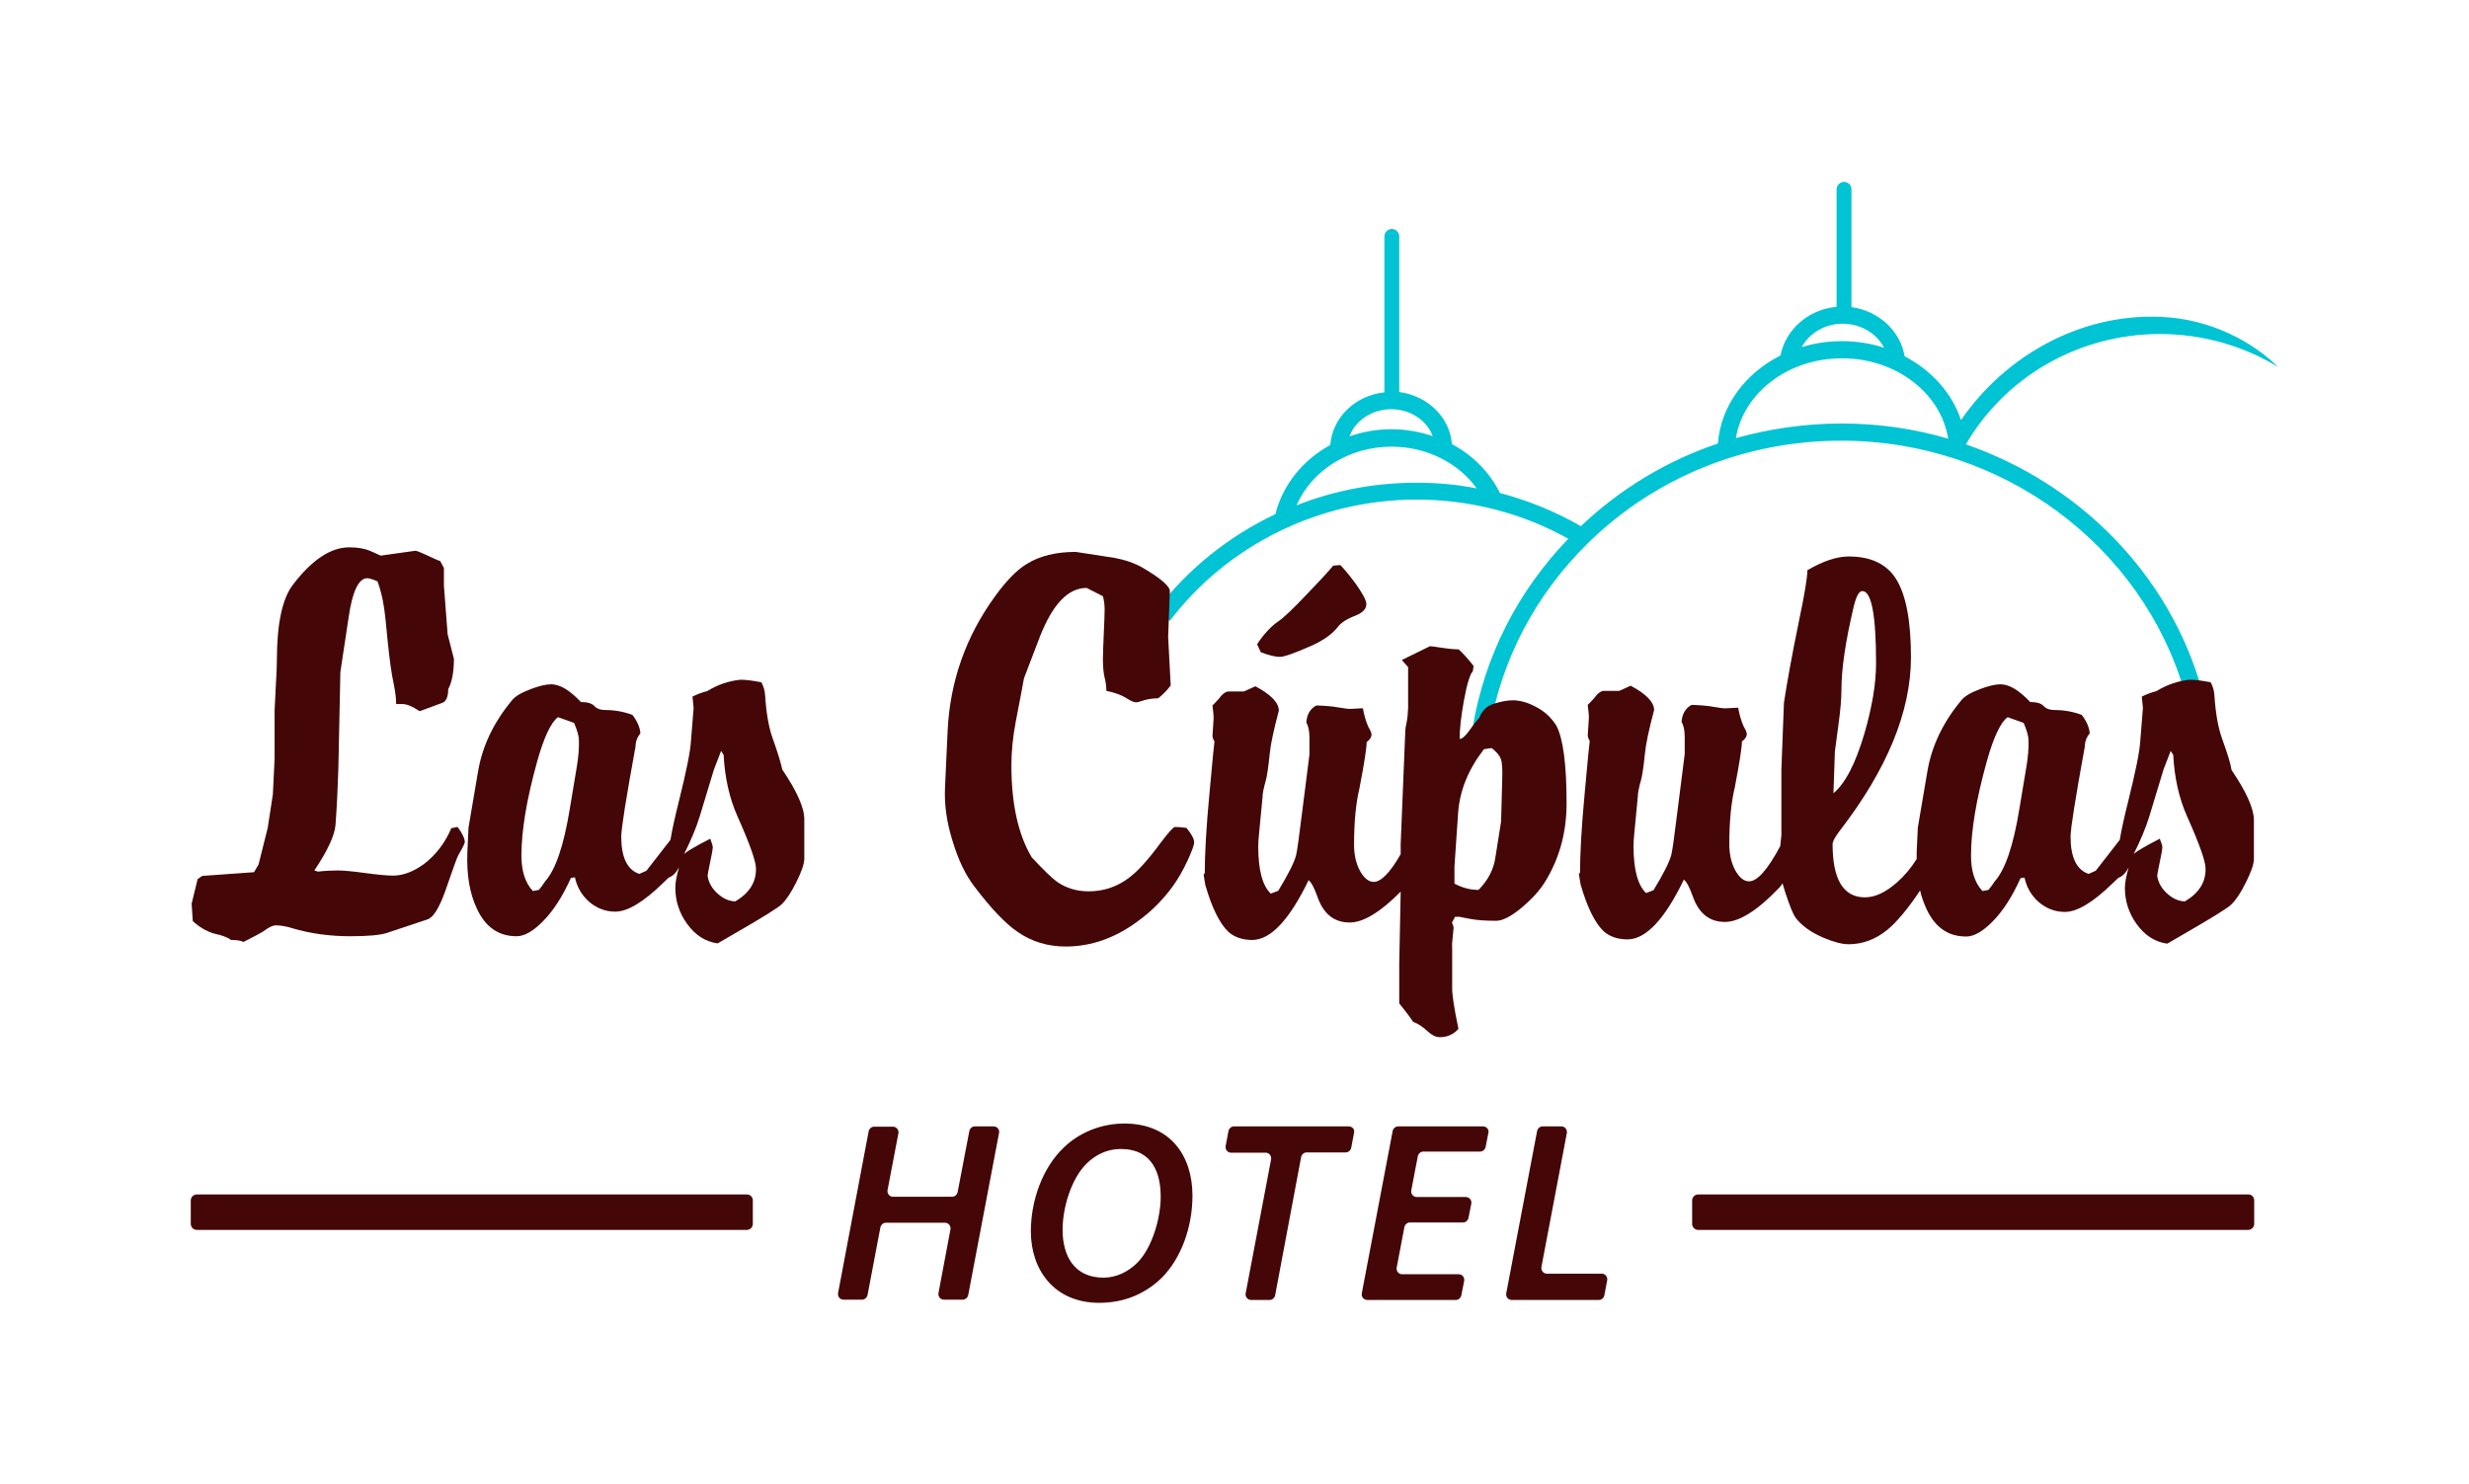
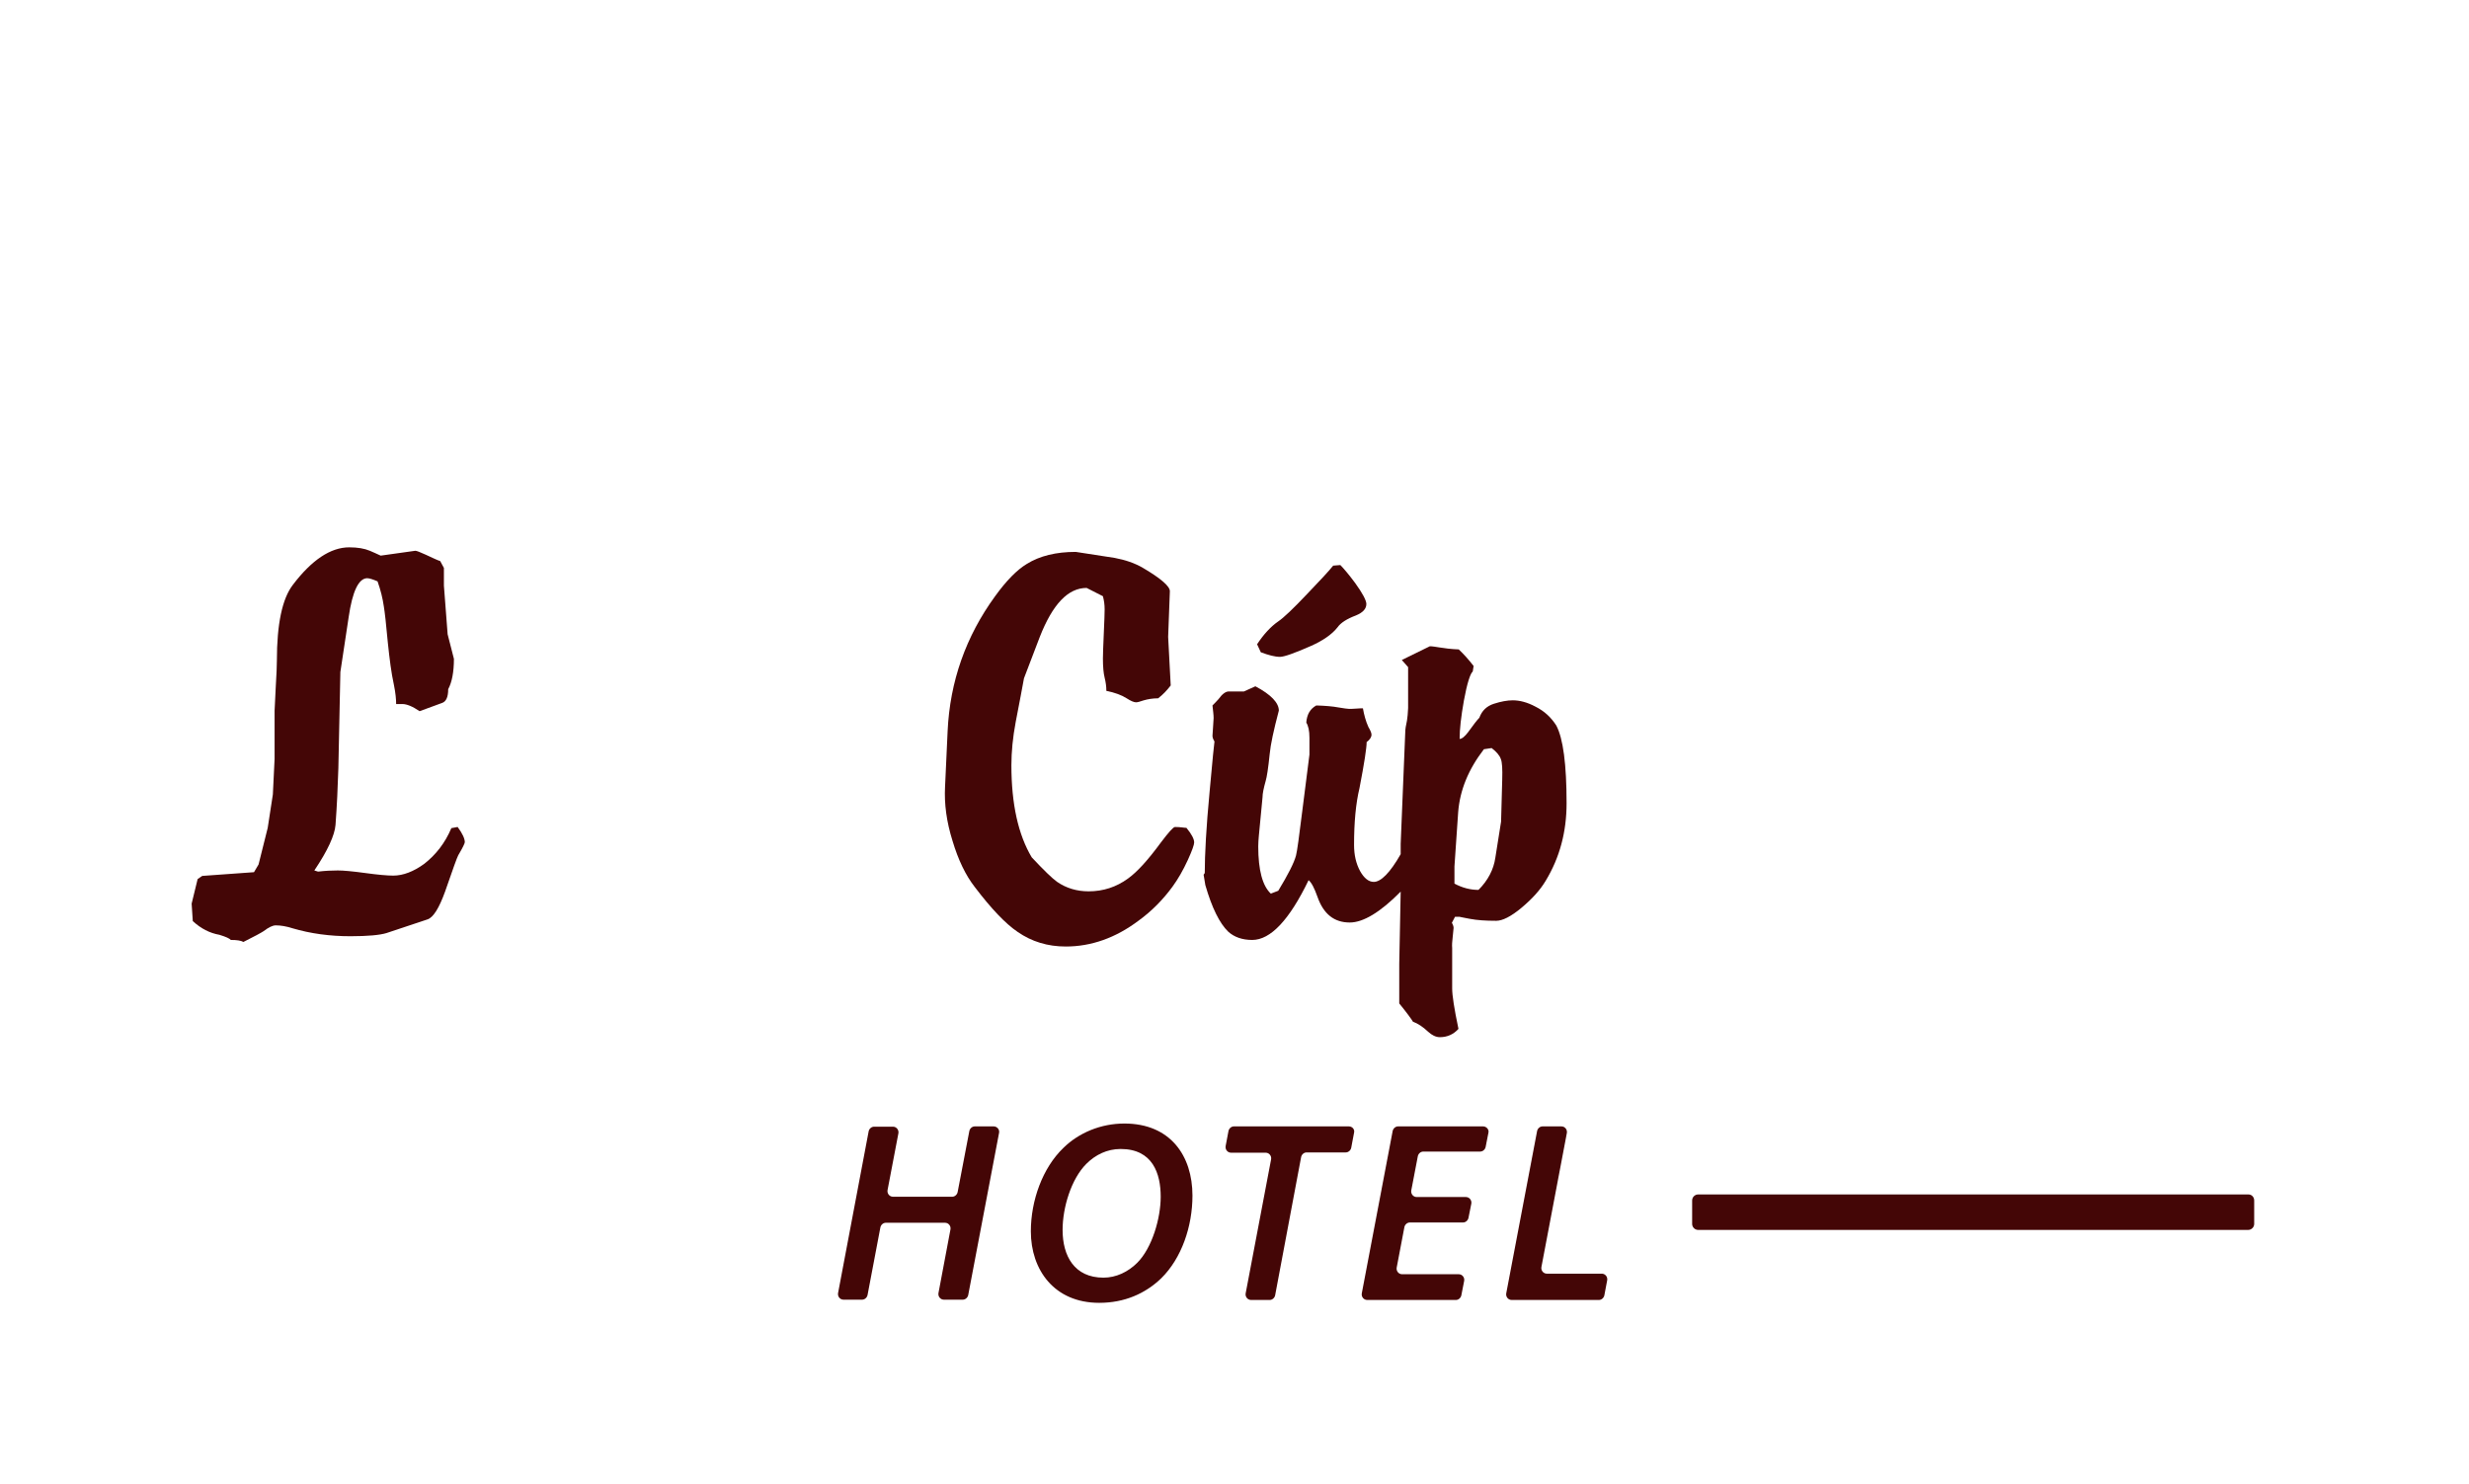
<svg xmlns="http://www.w3.org/2000/svg" version="1.1" id="Capa_1" x="0px" y="0px" viewBox="0 0 863.2 519.1" style="enable-background:new 0 0 863.2 519.1;" xml:space="preserve">
  <style type="text/css">
	.st0{fill:#00C3D4;}
	.st1{fill:#440606;}
</style>
  <g>
-     <path class="st0" d="M755.1,116.8c14.7,0,29,4,41.3,11.5l0,0c-8.2-8.2-23.1-16.9-41.3-17.5c-28-1.1-54.1,13.7-69.5,36.1   c-3.1-9.4-10.3-17.4-19.7-22.3c-1.5-8.9-9.1-15.9-18.6-17.2V66.2c0-1.5-1.2-2.6-2.6-2.6s-2.6,1.2-2.6,2.6v41.1   c-9.9,0.9-17.9,8-19.6,17c-12.3,6.2-20.9,17.6-21.9,30.8c-17.8,6-34.1,15.8-47.9,28.9c-8.9-5.1-18.4-9-28.3-11.6   c-3.6-7.3-9.5-13.2-16.8-17.1c-0.7-9.4-8.5-16.9-18.4-18.2V82.7c0-1.5-1.2-2.6-2.6-2.6c-1.5,0-2.6,1.2-2.6,2.6v54.5   c-10.2,1.1-18.2,8.8-18.9,18.4c-9.5,5.2-16.6,13.8-19.2,24.2c-16.3,7.7-30.7,19.2-41.7,33.7l4.8,3.6c20.1-26.5,52.3-42.4,86.2-42.4   c18.7,0,37,4.7,53.1,13.7c-17.7,18.4-29.2,41-33.4,65.8l5.9,1c4.2-24.8,16.1-47.3,34.4-65.3c23.6-23.1,55.1-35.8,88.6-35.8   c56,0,105.4,36.5,120.2,88.7c3,10.4,4.5,21.2,4.5,32.2h6c0-11.5-1.6-22.8-4.7-33.8c-11.5-40.7-43.1-72.2-82.5-85.8   C701.1,131.6,727,116.8,755.1,116.8z M486.4,143.1c6.8,0,12.5,4,14.5,9.4c-4.5-1.5-9.4-2.4-14.4-2.4c-5.2,0-10.1,0.9-14.7,2.5   C473.8,147.1,479.6,143.1,486.4,143.1z M495.2,168.8c-14.5,0-28.7,2.7-41.9,7.9c5.3-12.2,18.3-20.5,33.2-20.5   c12.2,0,23.3,5.6,29.8,14.6C509.4,169.4,502.3,168.8,495.2,168.8z M644.2,113.2c6.4,0,11.9,3.4,14.5,8.4c-4.6-1.5-9.6-2.3-14.7-2.3   c-4.9,0-9.7,0.7-14.1,2.1C632.5,116.6,637.9,113.2,644.2,113.2z M643.9,148.1c-12.7,0-25.1,1.8-37,5.1   c2.6-15.8,18.2-27.9,37.1-27.9c18.9,0,34.6,12.2,37.1,28.1C669.2,149.9,656.7,148.1,643.9,148.1z" />
    <g>
      <g>
        <g>
          <path class="st1" d="M157.8,289.6c-2.2,5.2-5.4,9.3-9.5,12.5c-3.7,2.7-7.4,4.1-10.8,4.1c-2.1,0-5.4-0.3-9.8-0.9      c-4.4-0.6-7.6-0.9-9.6-0.9c-2.1,0-4.4,0.1-6.9,0.4l-1.3-0.4c4.7-7,7.1-12.3,7.4-15.9c0.5-6.7,0.8-13.4,1-19.9l0.7-33.6l2.9-19.2      c1.3-9,3.5-13.6,6.5-13.6c0.7,0,2,0.4,3.6,1.1c1.1,3.1,1.8,6,2.2,8.8c0.3,1.8,0.8,6,1.4,12.7c0.6,5.7,1.2,10.5,2.1,14.6      c0.6,2.9,0.8,5.2,0.8,6.8h2.2c1.5,0,3.5,0.8,6,2.5l7.9-2.9c1.4-0.5,2.1-2.1,2.1-4.8c1.3-2.4,2-6,2-10.6l-2.2-8.6l-1.3-17v-6.2      l-1.3-2.4c-1-0.3-2.6-1.1-5-2.2c-2-0.9-3.2-1.4-3.7-1.4l-12.1,1.7c-1.2-0.6-2.5-1.1-3.8-1.7c-1.9-0.8-4.3-1.2-7.2-1.2      c-6.5,0-13.1,4.4-19.7,13.1c-3.7,4.8-5.6,13.6-5.6,26.6c0,1.4-0.1,4.5-0.4,9.3c-0.2,4.8-0.4,7.6-0.4,8.2v16.8l-0.6,12.4      l-1.8,11.7l-3.2,12.8l-1.6,2.7l-18.1,1.3l-1.6,1.1L67,316l0.4,6.1c2.8,2.6,5.9,4.2,9.3,4.8c2.3,0.7,3.6,1.3,4,1.8      c2.1,0,3.5,0.2,4.4,0.7c3.8-1.9,6.2-3.2,7.1-3.8c1.7-1.3,3.1-2,4.2-2c1.7,0,3.6,0.3,5.8,1c6.4,1.9,13.2,2.8,20.3,2.8      c6.1,0,10.3-0.4,12.6-1.1l14.4-4.8c2-0.7,4-3.9,6.1-9.7c2.7-7.8,4.2-12,4.6-12.7c1.6-2.7,2.3-4.2,2.3-4.6c0-1.2-0.8-3-2.5-5.3      L157.8,289.6z" />
-           <path class="st1" d="M270.1,258.1c-1.3-3.7-2.2-8.6-2.6-14.9c-0.1-1.6-0.5-3.1-1.3-4.6c-3.1-0.6-5.5-0.9-7.3-0.9      c-4.2,0.4-8.1,1.8-11.7,4c-1.6,0.4-3.3,1-5.1,1.9c0.2,2.2,0.4,3.6,0.4,4c-0.4,5-0.7,8.7-0.9,11.1c-0.2,4.1-1.7,11.2-4.2,21.3      c-1.4,5.6-2.4,10.1-3,13.7l-8.4,10.8l-2.5,1.1c-4.2-1.4-6.3-5.8-6.3-13c0-2.9,1.7-13.5,5-31.6c0-1.7,0.6-3.2,1.7-4.6      c-0.2-2.1-1.1-4.2-2.8-6.4c-2.9-1.1-6.1-1.7-9.4-1.7c-1.8,0-3.1-0.5-3.9-1.4c-0.8-0.9-2.4-1.4-4.7-1.4      c-3.9-4.1-7.3-6.2-10.4-6.2c-1.9,0-4.3,0.6-7.2,1.7c-3.2,1.2-5.4,2.5-6.5,3.9c-6.4,7.7-10.4,16-11.9,25.1l-3.3,19.4l-0.4,8.6      c-0.3,7.9,0.8,14.4,3.3,19.7c3,6.5,7.6,9.7,13.9,9.7c2.7,0,5.7-1.7,9.1-5.1c3.7-3.7,7-8.8,9.9-15.3l1.4-0.2      c0.7,3.3,2.3,6.1,4.8,8.4c2.7,2.4,5.9,3.6,9.3,3.6c4.3,0,9.8-3.3,16.6-9.9c0.9-0.8,1.5-1.5,2.1-2v0c1.4-0.5,2.6-1.7,3.6-3.6      c-0.9,3.1-1.3,5.4-1.3,7.1c0,4.5,1.3,8.7,4,12.5c2.9,4.1,6.5,6.4,10.8,7l5-2.9c10.6-6.1,16.4-9.7,17.4-10.8      c1.6-1.5,3.3-4.1,5.1-7.7c1.8-3.6,2.8-6.4,2.8-8.2v-13.8c0-4.1-2.6-9.8-7.7-17.4C273,266.8,271.9,263.1,270.1,258.1z       M201.7,267.9l-2.5,15c-2.1,12.9-5,21.3-8.6,25.3c-0.8,1.2-1.5,2.2-2.2,3l-2.1,0.4c-2.7-2.9-4-7-4-12.4c0-8.7,1.8-19.6,5.5-32.9      c2.4-8.6,4.9-13.8,7.3-15.5l5.6,2c1.1,2.6,1.7,4.6,1.7,6.1C202.5,261.8,202.2,264.8,201.7,267.9z M257.1,315.2      c-2.1,0-4.2-0.9-6.2-2.7c-2-1.8-3.1-3.8-3.5-6.1c0-0.5,0.3-2.2,0.9-5c0.6-2.8,0.9-4.5,0.9-5c0-0.6-0.3-1.6-0.9-3.1      c-4.7,2.4-7.8,4.2-9.1,5.3c2.4-4.8,4.2-9.1,5.4-13l5-16.5c1.1-2.9,2-5.1,2.5-6.5l0.9,1.4c0.4,7.9,2,15.1,4.8,21.4      c4.4,9.8,6.5,15.9,6.5,18.3C264.4,308.5,262,312.3,257.1,315.2z" />
          <path class="st1" d="M410.8,289.2c-0.6,0-2.2,1.8-5,5.5c-4.4,6-8.2,10.2-11.4,12.5c-4.1,3-8.7,4.5-13.8,4.5      c-4.1,0-7.8-1.1-11-3.3c-1.7-1.2-4.7-4.1-8.9-8.6c-4.7-7.9-7.1-18.6-7.1-32.2c0-4.7,0.5-9.8,1.5-15.1c1.3-6.8,2.3-11.9,2.9-15.3      l5.5-14.4c4.5-11.5,9.9-17.2,16.4-17.2l5.7,2.9c0.4,1.5,0.6,3,0.6,4.6c0,1.2-0.1,4.1-0.3,8.5c-0.2,4.4-0.3,7.3-0.3,8.7      c0,2.9,0.2,5.1,0.6,6.7c0.4,1.6,0.6,3.1,0.6,4.6c3,0.6,5.4,1.5,7.1,2.6c1.4,0.9,2.5,1.4,3.3,1.4c0.4,0,1.3-0.2,2.7-0.7      c1.4-0.4,3.1-0.7,5-0.7c1.7-1.3,3.1-2.8,4.4-4.5l-0.9-17l0.6-15.9c0.1-1.7-3.1-4.5-9.4-8.2c-2.9-1.7-6.2-2.8-9.9-3.5l-13.6-2.1      c-6.9,0-12.6,1.4-17.1,4.2c-3.5,2.1-7.2,5.9-11.1,11.3c-10.2,14-15.8,29.8-16.6,47.2l-0.9,19.5c-0.3,5.9,0.5,12.1,2.6,18.8      c2,6.7,4.6,12.1,7.8,16.2c5.7,7.5,10.7,12.8,15,15.7c4.9,3.4,10.5,5.1,16.8,5.1c8.9,0,17.4-3,25.4-9c4.7-3.4,8.6-7.4,11.9-11.9      c1.9-2.6,3.7-5.7,5.4-9.4c1.5-3.3,2.2-5.3,2.2-6.1c0-1.2-0.9-2.9-2.7-5.1C414,289.5,412.8,289.2,410.8,289.2z" />
          <path class="st1" d="M447.5,229.7c1.5,0,5.1-1.3,10.8-3.8c4.3-1.9,7.4-4.1,9.3-6.5c1.1-1.6,3.3-3,6.5-4.2c2.4-1,3.6-2.3,3.6-4      c0-1.2-1.3-3.7-3.9-7.3c-2.3-3.1-4.1-5.2-5.2-6.3l-2.5,0.2c-1.5,1.9-4.5,5.1-9,9.8c-5,5.3-8.4,8.5-10.2,9.7      c-2.6,1.8-5.1,4.5-7.4,8l1.3,2.8C443.5,229.1,445.7,229.7,447.5,229.7z" />
          <path class="st1" d="M536.8,247.1c-2.8-1.5-5.5-2.2-7.9-2.2c-1.9,0-4.1,0.4-6.6,1.2c-2.5,0.8-4.2,2.4-5.1,4.9      c-0.8,0.8-2.1,2.5-3.9,5c-1.2,1.6-2.2,2.4-3,2.4c0-3.3,0.5-7.8,1.5-13.4c1.1-6,2.2-9.4,3.1-10.2l0.3-1.9      c-1.7-2.2-3.4-4.1-5.2-5.8c-2.7-0.1-5-0.4-6.8-0.7c-1.3-0.2-2.4-0.4-3.3-0.4l-9.8,4.8l2.2,2.5v14.3c-0.1,1.8-0.2,3.3-0.4,4.4      c-0.4,1.7-0.6,3.1-0.6,4l-1.6,39.1v3.6c-3.7,6.5-6.9,9.7-9.4,9.7c-1.8,0-3.4-1.3-4.8-3.8c-1.4-2.6-2.1-5.6-2.1-9.1      c0-7.9,0.6-14.5,1.9-19.9c1.7-8.8,2.5-14.1,2.5-16.1c1.1-0.8,1.7-1.7,1.7-2.6c0-0.6-0.4-1.5-1.1-2.7c-0.9-2-1.5-4.2-1.9-6.5      c-0.4,0-1.2,0-2.4,0.1c-1.2,0.1-2,0.1-2.4,0.1c-0.6,0-1.8-0.2-3.7-0.5c-2.1-0.4-4.7-0.6-7.8-0.7c-2.2,1.2-3.3,3.2-3.5,6      c0.7,1.1,1.1,2.8,1.1,5.3v5.9l-2.5,19.7c-1.1,8.9-1.8,14.1-2.2,15.6c-0.7,2.6-2.8,6.7-6.2,12.3l-2.6,1      c-2.9-2.7-4.4-8.2-4.4-16.5c0-1.2,0.1-2.4,0.2-3.6l1.3-13.6c0-1.3,0.4-3.2,1.1-5.7c0.4-1.3,0.9-4.5,1.4-9.4      c0.3-3.3,1.4-8.4,3.2-15.2c0-2.7-2.7-5.6-8.2-8.5l-4,1.8h-5.3c-1.1,0-2.3,0.9-3.6,2.7c-0.8,0.9-1.5,1.6-2.1,2.2      c0.2,1.8,0.4,3.3,0.4,4.4c0,0.5-0.1,1.6-0.2,3.2c-0.1,1.6-0.2,2.6-0.2,3c0,0.5,0.2,1.2,0.7,2c-0.1,0.5-0.7,6.4-1.7,17.5      c-1.2,12.6-1.7,22.1-1.7,28.5l-0.4,0.6l0.6,3.6c2.3,8,5,13.4,8,16.3c2.1,1.9,4.9,2.9,8.4,2.9c6.4,0,13-7,19.7-20.9      c1,0.8,2,2.7,3.1,5.8c2.1,6,5.8,9,11.3,9c4.7,0,10.7-3.6,17.8-10.8l-0.5,25.2v13.9c2.6,3.2,4.2,5.4,4.8,6.4      c1.7,0.6,3.5,1.8,5.3,3.5c1.3,1.2,2.7,1.9,4.1,1.9c2.6,0,4.8-1,6.5-2.9c-1.5-7.1-2.2-11.8-2.2-14.1v-14.2c-0.1-1,0-2.3,0.2-4      c0.2-1.7,0.3-2.7,0.3-3c0-0.5-0.2-1.1-0.6-1.8l1.1-2.1h1.7c-0.3,0,0.8,0.2,3.4,0.7c2.6,0.5,5.6,0.7,9.3,0.7      c2.2,0,5.2-1.5,8.9-4.6c3.7-3.1,6.5-6.2,8.4-9.4c4.9-8.1,7.3-17.1,7.3-27.1c0-13.6-1.2-22.7-3.6-27.2      C542.3,250.9,540,248.7,536.8,247.1z M525.2,272.6l-0.4,14.7l-2,12.6c-0.6,4.2-2.6,8-5.9,11.3c-2.8,0-5.6-0.7-8.4-2.2v-6l1.3-19      c0.6-7.7,3.6-15,9-22l2.7-0.4c1.7,1.3,2.8,2.6,3.2,3.8C525.2,266.6,525.3,269,525.2,272.6z" />
-           <path class="st1" d="M780.2,269.3c-0.4-2.5-1.6-6.2-3.4-11.2c-1.3-3.7-2.2-8.6-2.6-14.9c-0.1-1.6-0.5-3.1-1.3-4.6      c-3.1-0.6-5.5-0.9-7.3-0.9c-4.2,0.4-8.1,1.8-11.7,4c-1.6,0.4-3.3,1-5.1,1.9c0.2,2.2,0.4,3.6,0.4,4c-0.4,5-0.7,8.7-0.9,11.1      c-0.2,4.1-1.7,11.2-4.2,21.3c-1.4,5.6-2.4,10.1-3,13.7l-8.4,10.8l-2.5,1.1c-4.2-1.4-6.3-5.8-6.3-13c0-2.9,1.7-13.5,5-31.6      c0-1.7,0.6-3.2,1.7-4.6c-0.2-2.1-1.1-4.2-2.8-6.4c-2.9-1.1-6.1-1.7-9.4-1.7c-1.8,0-3.1-0.5-3.9-1.4c-0.8-0.9-2.4-1.4-4.7-1.4      c-3.9-4.1-7.3-6.2-10.4-6.2c-1.9,0-4.3,0.6-7.2,1.7c-3.2,1.2-5.4,2.5-6.5,3.9c-6.4,7.7-10.4,16-11.9,25.1l-3.3,19.4l-0.4,8.6      c0,0.8,0,1.6,0,2.4c-2,3.2-4.3,5.9-6.9,8.2c-4,3.5-7.7,5.2-11.2,5.2c-7.5,0-11.3-6.2-11.3-18.6c0-0.9,0.8-2.4,2.3-4.4      c16.7-21.6,25.1-41.9,25.1-61c0-12.5-1.7-21.5-5-27c-3.3-5.5-8.9-8.2-16.8-8.2c-4.1,0-8.9,1.6-14.4,4.8c0,2.5-1,8.5-3,18      c-2.5,12.2-4.2,21.7-5.2,28.3l-0.9,23.4v23l-0.4,3.8c-4.4,8.2-8,12.3-10.9,12.3c-1.8,0-3.4-1.3-4.8-3.8      c-1.4-2.6-2.1-5.6-2.1-9.1c0-7.9,0.6-14.5,1.9-19.9c1.7-8.8,2.5-14.1,2.5-16.1c1.1-0.8,1.7-1.7,1.7-2.6c0-0.6-0.4-1.5-1.1-2.7      c-0.9-2-1.5-4.2-1.9-6.5c-0.4,0-1.2,0-2.4,0.1c-1.2,0.1-2,0.1-2.4,0.1c-0.6,0-1.8-0.2-3.7-0.5c-2.1-0.4-4.7-0.6-7.8-0.7      c-2.2,1.2-3.3,3.2-3.5,6c0.7,1.1,1.1,2.8,1.1,5.3v5.9l-2.5,19.7c-1.1,8.9-1.8,14.1-2.2,15.6c-0.7,2.6-2.8,6.7-6.2,12.3l-2.6,1      c-2.9-2.7-4.4-8.2-4.4-16.5c0-1.2,0.1-2.4,0.2-3.6l1.3-13.6c0-1.3,0.4-3.2,1.1-5.7c0.4-1.3,0.9-4.5,1.4-9.4      c0.3-3.3,1.4-8.4,3.2-15.2c0-2.7-2.7-5.6-8.2-8.5l-4,1.8h-5.3c-1.1,0-2.3,0.9-3.6,2.7c-0.8,0.9-1.5,1.6-2.1,2.2      c0.2,1.8,0.4,3.3,0.4,4.4c0,0.5-0.1,1.6-0.2,3.2c-0.1,1.6-0.2,2.6-0.2,3c0,0.5,0.2,1.2,0.7,2c-0.1,0.5-0.7,6.4-1.7,17.5      c-1.2,12.6-1.7,22.1-1.7,28.5l-0.4,0.6l0.6,3.6c2.3,8,5,13.4,8,16.3c2.1,1.9,4.9,2.9,8.4,2.9c6.4,0,13-7,19.7-20.9      c1,0.8,2,2.7,3.1,5.8c2.1,6,5.8,9,11.3,9c4.9,0,11.2-3.9,18.7-11.7c0.5-0.5,1-1.1,1.4-1.8c0.3,0.9,0.6,1.9,0.9,3      c1.6,4.9,2.8,7.9,3.8,9.2c2.2,2.8,5.5,5.1,9.8,6.9c3.6,1.5,6.4,2.2,8.6,2.2c4.9,0,9.4-1.7,13.5-5c3.5-2.9,7.3-7.5,11.5-13.8      c0.5,2.3,1.3,4.4,2.2,6.4c3,6.5,7.6,9.7,13.9,9.7c2.7,0,5.7-1.7,9.1-5.1c3.7-3.7,7-8.8,9.9-15.3l1.4-0.2      c0.7,3.3,2.3,6.1,4.8,8.4c2.7,2.4,5.9,3.6,9.3,3.6c4.3,0,9.8-3.3,16.6-9.9c0.9-0.8,1.5-1.5,2.1-2v0c1.4-0.5,2.6-1.7,3.6-3.6      c-0.9,3.1-1.3,5.4-1.3,7.1c0,4.5,1.3,8.7,4,12.5c2.9,4.1,6.5,6.4,10.8,7l5-2.9c10.6-6.1,16.4-9.7,17.4-10.8      c1.6-1.5,3.3-4.1,5.1-7.7c1.8-3.6,2.8-6.4,2.8-8.2v-13.8C787.9,282.6,785.3,276.8,780.2,269.3z M641.5,262.8      c0.1-0.6,0.5-3.6,1.2-9c0.7-5,1.1-9.3,1.1-12.8c0-7.1,1.4-16.6,4.2-28.5c0.9-3.9,1.9-5.8,3.1-5.8c3.2,0,4.8,8.4,4.8,25.2      c0,7.2-1.4,15.4-4.1,24.7c-3.1,10.5-6.7,17.4-10.8,20.8L641.5,262.8z M708.5,267.9l-2.5,15c-2.1,12.9-5,21.3-8.6,25.3      c-0.8,1.2-1.5,2.2-2.2,3l-2.1,0.4c-2.7-2.9-4-7-4-12.4c0-8.7,1.8-19.6,5.5-32.9c2.4-8.6,4.9-13.8,7.3-15.5l5.6,2      c1.1,2.6,1.7,4.6,1.7,6.1C709.3,261.8,709,264.8,708.5,267.9z M763.9,315.2c-2.1,0-4.2-0.9-6.2-2.7c-2-1.8-3.1-3.8-3.5-6.1      c0-0.5,0.3-2.2,0.9-5c0.6-2.8,0.9-4.5,0.9-5c0-0.6-0.3-1.6-0.9-3.1c-4.7,2.4-7.8,4.2-9.1,5.3c2.4-4.8,4.2-9.1,5.4-13l5-16.5      c1.1-2.9,2-5.1,2.5-6.5l0.9,1.4c0.4,7.9,2,15.1,4.8,21.4c4.4,9.8,6.5,15.9,6.5,18.3C771.2,308.5,768.8,312.3,763.9,315.2z" />
        </g>
        <g>
-           <path class="st1" d="M261.1,417.7H68.8c-1.1,0-2.1,0.9-2.1,2.1v8.2c0,1.1,0.9,2.1,2.1,2.1h192.3c1.1,0,2.1-0.9,2.1-2.1v-8.2      C263.2,418.6,262.3,417.7,261.1,417.7z" />
          <path class="st1" d="M786.1,417.7H593.7c-1.1,0-2.1,0.9-2.1,2.1v8.2c0,1.1,0.9,2.1,2.1,2.1h192.3c1.1,0,2.1-0.9,2.1-2.1v-8.2      C788.1,418.6,787.2,417.7,786.1,417.7z" />
        </g>
        <g>
          <path class="st1" d="M347.4,393.9h-6.6c-0.9,0-1.7,0.7-1.9,1.6l-4.1,21.4c-0.2,0.9-1,1.6-1.9,1.6h-20.7c-1.2,0-2.1-1.1-1.9-2.3      l3.8-19.9c0.2-1.2-0.7-2.3-1.9-2.3h-6.6c-0.9,0-1.7,0.7-1.9,1.6L293,452.2c-0.2,1.2,0.7,2.3,1.9,2.3h6.5c0.9,0,1.7-0.7,1.9-1.6      l4.5-23.7c0.2-0.9,1-1.6,1.9-1.6h20.7c1.2,0,2.1,1.1,1.9,2.3l-4.2,22.3c-0.2,1.2,0.7,2.3,1.9,2.3h6.6c0.9,0,1.7-0.7,1.9-1.6      l10.8-56.8C349.5,395,348.6,393.9,347.4,393.9z" />
          <path class="st1" d="M393.1,392.9c-8.2,0-15.9,3.2-21.3,8.5c-7.3,7-11.4,18.4-11.4,29.2c0,13.5,8.2,25,23.9,25      c8.8,0,16.1-3.2,21.7-8.6c7.1-7,10.9-18.1,10.9-28.9C416.9,404.2,409.2,392.9,393.1,392.9z M397.6,441.6      c-3.2,3.2-7.4,5.2-11.8,5.2c-10.2,0-14.3-7.6-14.3-16.7c0-7.8,3-17.8,8.3-23.1c3.2-3.2,7.3-5.2,12-5.2c11.2,0,14,8.6,14,16.7      C405.8,426,402.8,436.4,397.6,441.6z" />
          <path class="st1" d="M471.6,393.9h-40.2c-0.9,0-1.7,0.7-1.9,1.6l-1,5.3c-0.2,1.2,0.7,2.3,1.9,2.3h12.1c1.2,0,2.1,1.1,1.9,2.3      l-8.9,46.9c-0.2,1.2,0.7,2.3,1.9,2.3h6.5c0.9,0,1.7-0.7,1.9-1.6l9.1-48.4c0.2-0.9,1-1.6,1.9-1.6h13.7c0.9,0,1.7-0.7,1.9-1.6      l1-5.3C473.7,395,472.8,393.9,471.6,393.9z" />
          <path class="st1" d="M518.5,393.9h-29.7c-0.9,0-1.7,0.7-1.9,1.6l-10.8,56.8c-0.2,1.2,0.7,2.3,1.9,2.3H509c0.9,0,1.7-0.7,1.9-1.6      l1-5.1c0.2-1.2-0.7-2.3-1.9-2.3h-19.8c-1.2,0-2.1-1.1-1.9-2.3l2.7-14.2c0.2-0.9,1-1.6,1.9-1.6h18.6c0.9,0,1.7-0.7,1.9-1.6l1-5      c0.2-1.2-0.7-2.3-1.9-2.3h-17.2c-1.2,0-2.1-1.1-1.9-2.3l2.3-12c0.2-0.9,1-1.6,1.9-1.6h19.9c0.9,0,1.7-0.7,1.9-1.6l1-5.1      C520.6,395,519.7,393.9,518.5,393.9z" />
          <path class="st1" d="M560,445.4h-19.2c-1.2,0-2.1-1.1-1.9-2.3l8.9-46.9c0.2-1.2-0.7-2.3-1.9-2.3h-6.6c-0.9,0-1.7,0.7-1.9,1.6      l-10.8,56.8c-0.2,1.2,0.7,2.3,1.9,2.3H559c0.9,0,1.7-0.7,1.9-1.6l1-5.3C562.1,446.5,561.2,445.4,560,445.4z" />
        </g>
      </g>
    </g>
  </g>
</svg>